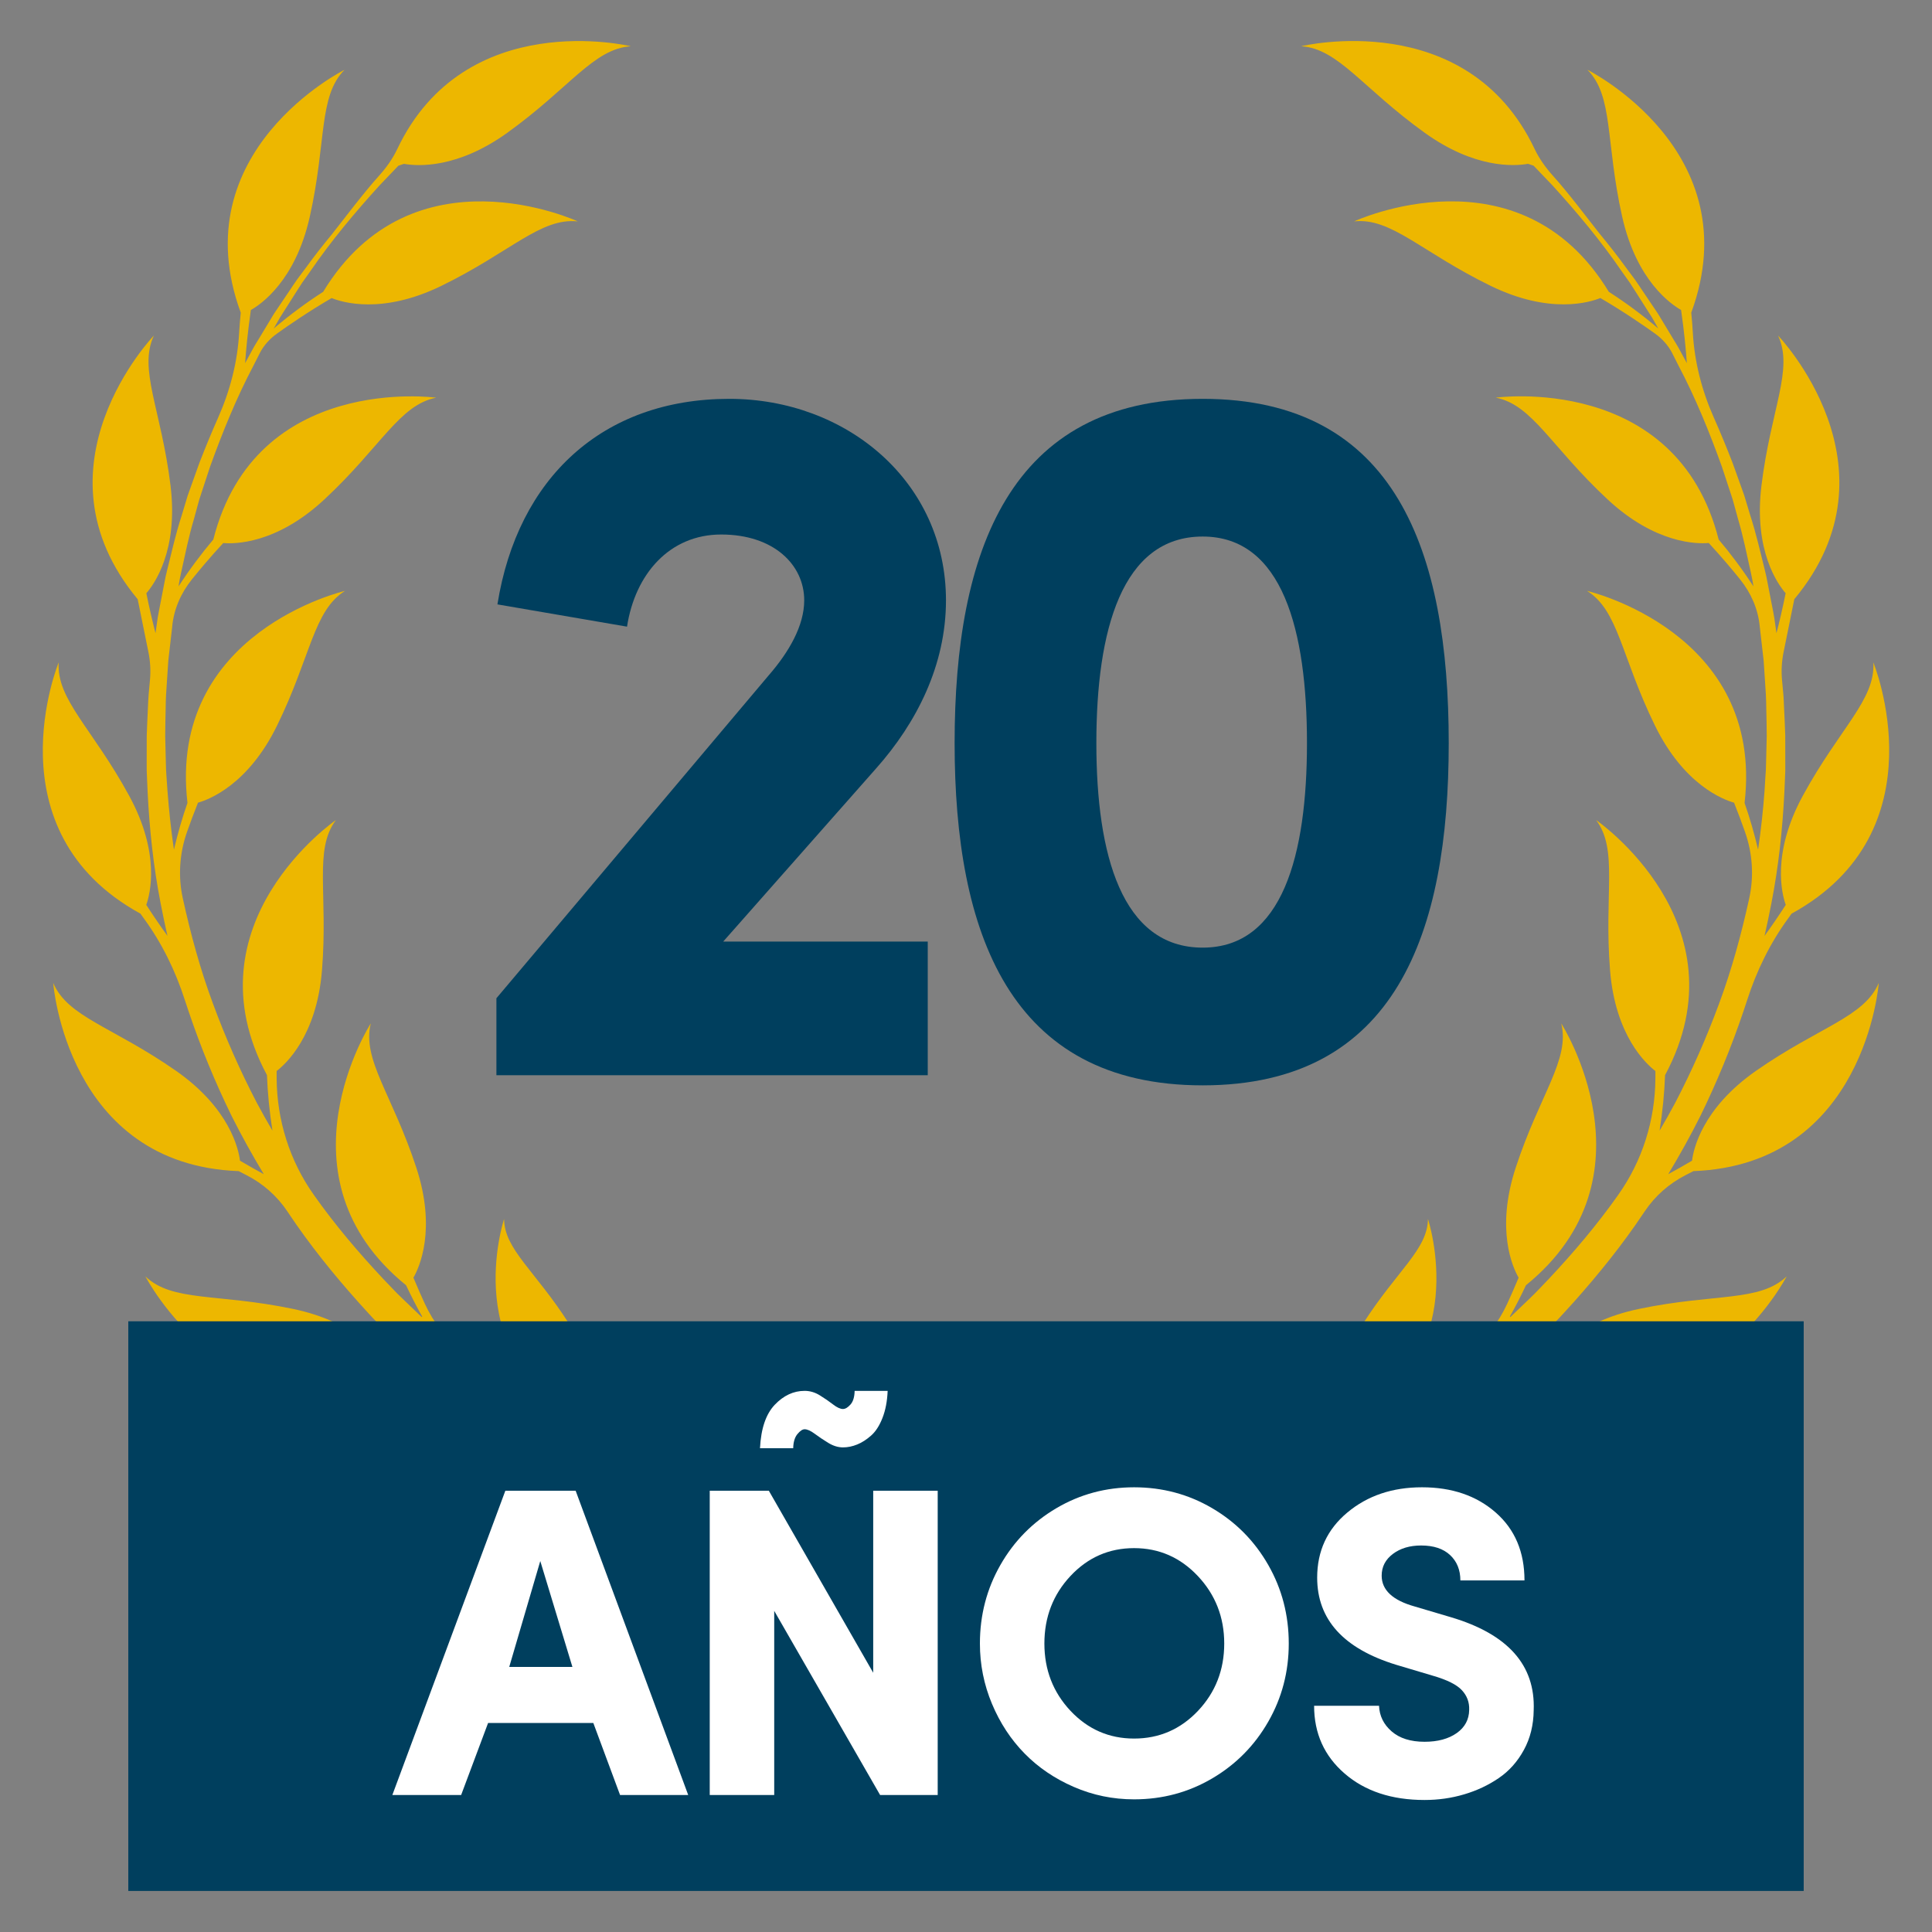
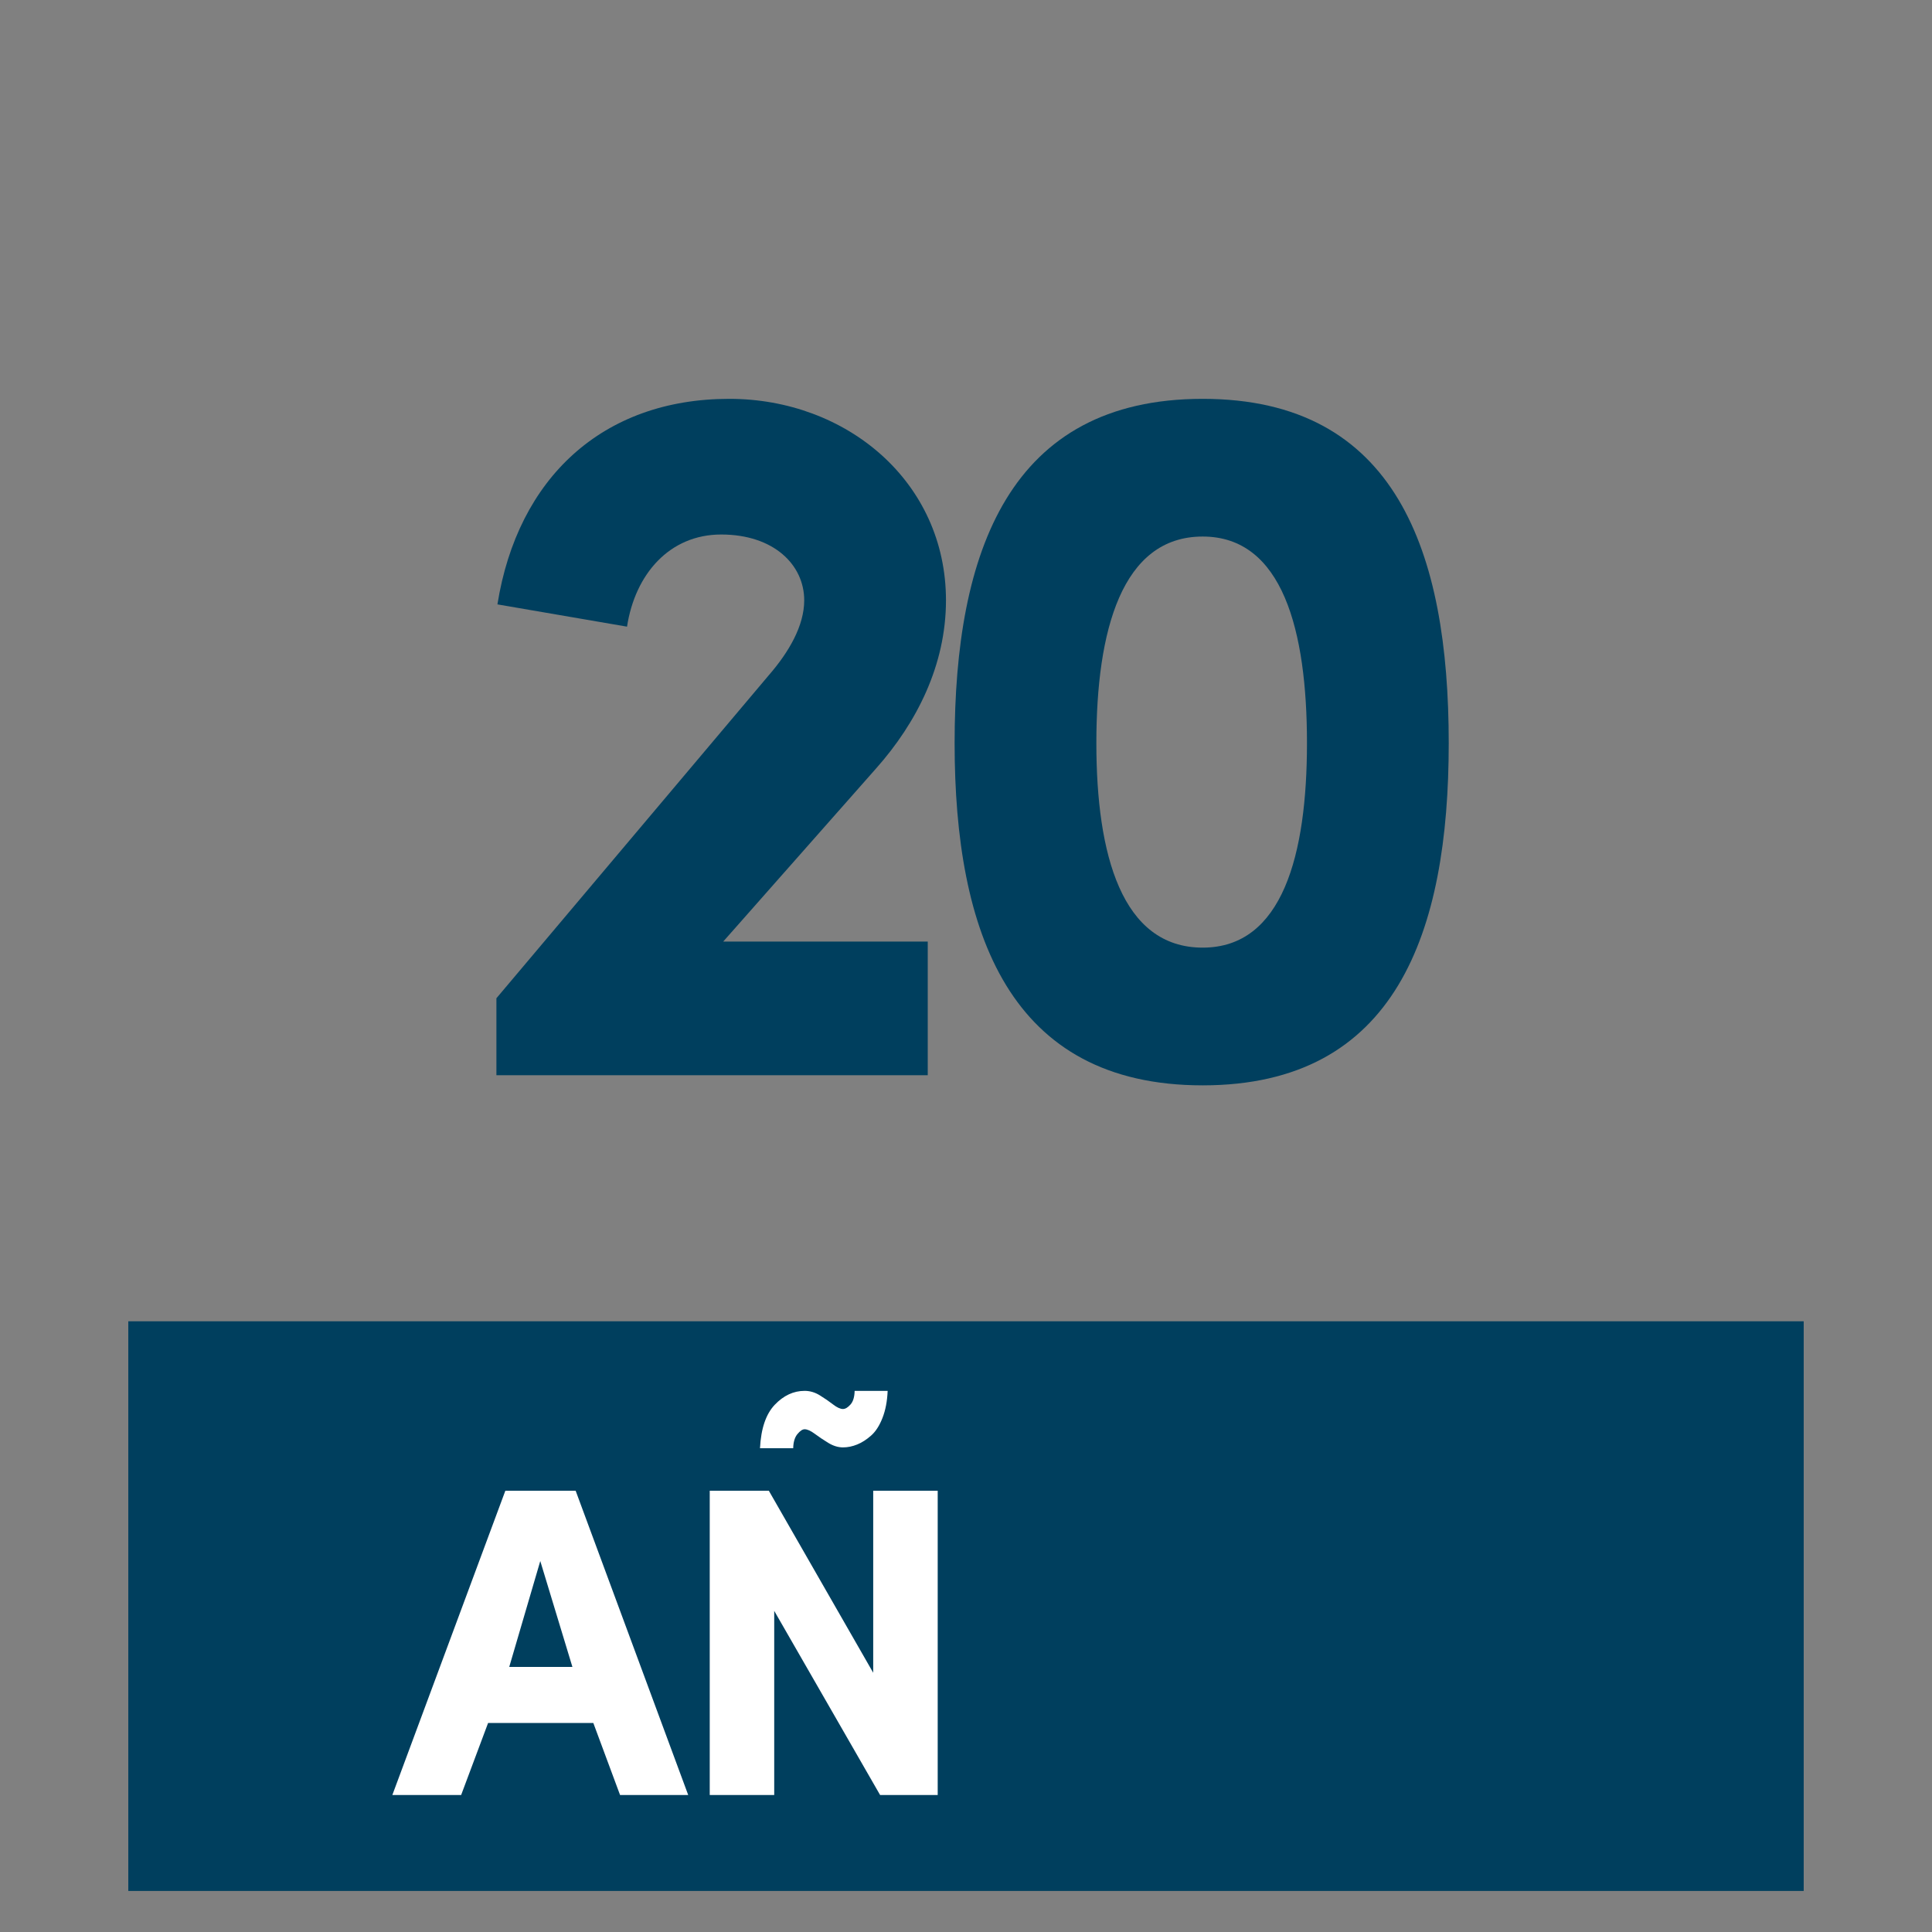
<svg xmlns="http://www.w3.org/2000/svg" version="1.1" id="Capa_1" x="0px" y="0px" width="150px" height="150px" viewBox="0 0 150 150" enable-background="new 0 0 150 150" xml:space="preserve">
  <rect x="0" y="0" width="150" height="150" fill="#808080" stroke="none" />
  <g>
    <g>
      <g>
-         <path fill="#EDB700" d="M136.338,83.137c-4.188,2.922-4.861,6.102-4.969,6.979c-0.664,0.391-1.281,0.74-1.848,1.046     c0.887-1.474,1.727-2.981,2.496-4.519c1.282-2.619,2.393-5.319,3.328-8.078c0.102-0.299,0.202-0.604,0.301-0.908     c0.728-2.268,1.776-4.419,3.18-6.343c0.095-0.128,0.188-0.259,0.277-0.388l-0.002,0.007c11.723-6.421,6.344-19.506,6.344-19.506     c0.178,2.893-2.611,5.097-5.479,10.362c-2.438,4.484-1.62,7.625-1.321,8.465c-0.601,0.929-1.16,1.737-1.646,2.408     c0.19-0.842,0.369-1.686,0.532-2.533c0.558-2.853,0.865-5.748,1.009-8.644l0.047-1.088c0.021-0.364,0.031-0.724,0.022-1.087     l-0.002-2.176c-0.017-0.724-0.062-1.444-0.092-2.17c-0.021-0.362-0.024-0.724-0.059-1.084l-0.1-1.082l0,0     c-0.065-0.718-0.025-1.438,0.117-2.145l0.838-4.137v0.005c8.547-10.274-1.264-20.471-1.264-20.471     c1.227,2.622-0.559,5.701-1.288,11.653c-0.622,5.063,1.294,7.688,1.878,8.356c-0.242,1.199-0.49,2.249-0.713,3.103l-0.094-0.672     c-0.083-0.72-0.253-1.426-0.381-2.135l-0.206-1.064c-0.067-0.354-0.138-0.713-0.229-1.059c-0.348-1.404-0.67-2.813-1.115-4.188     l-0.313-1.037l-0.157-0.52l-0.18-0.51l-0.73-2.035c-0.461-1.188-0.943-2.363-1.459-3.524c-0.926-2.084-1.502-4.313-1.629-6.589     c-0.031-0.529-0.07-1.048-0.123-1.557l0.002,0.003c4.601-12.55-8.063-18.858-8.063-18.858c2.036,2.056,1.388,5.553,2.698,11.406     c1.115,4.979,3.8,6.807,4.574,7.244c0.246,1.699,0.379,3.131,0.448,4.128c-0.021-0.034-0.038-0.075-0.058-0.108l-0.514-0.947     c-0.17-0.32-0.367-0.621-0.551-0.93l-1.117-1.851l-1.205-1.787c-0.203-0.298-0.396-0.601-0.607-0.894l-0.645-0.864     c-0.666-0.921-1.367-1.813-2.09-2.688l0,0c-1.012-1.283-2.398-3.133-3.604-4.473c-0.564-0.627-1.063-1.318-1.426-2.08     C113.885,0.466,101.02,3.59,101.02,3.59c2.89,0.186,4.729,3.224,9.601,6.724c3.851,2.765,6.903,2.601,8.014,2.405     c0.136,0.047,0.298,0.098,0.431,0.144l1.473,1.539c1.923,2.117,3.766,4.313,5.376,6.671l0.619,0.871     c0.198,0.298,0.386,0.602,0.579,0.902l1.147,1.805l0.486,0.852c-1.281-1.086-2.568-2.033-3.847-2.852h0.006     c-6.938-11.426-19.77-5.463-19.77-5.463c2.879-0.307,5.207,2.377,10.6,5.007c4.588,2.236,7.691,1.279,8.516,0.944     c1.837,1.076,3.363,2.129,4.248,2.764c0.557,0.398,1.027,0.92,1.338,1.529c0.001,0.005,0.004,0.009,0.004,0.012l0.482,0.953     c1.332,2.521,2.402,5.168,3.365,7.842l0.668,2.029l0.166,0.506l0.142,0.514l0.282,1.027c0.404,1.365,0.681,2.76,0.99,4.146     c0.082,0.344,0.142,0.696,0.197,1.045l0.002,0.02c-0.865-1.332-1.773-2.545-2.705-3.645h0.004     c-3.291-12.955-17.305-11.007-17.305-11.007c2.844,0.546,4.281,3.799,8.669,7.887c3.733,3.481,6.981,3.474,7.867,3.396     c1.005,1.092,1.828,2.072,2.437,2.83c0.844,1.051,1.4,2.31,1.523,3.651c0.001,0.008,0.002,0.016,0.002,0.023l0.242,2.114     l0.061,0.529l0.035,0.533l0.07,1.058l0.068,1.063c0.024,0.35,0.019,0.705,0.029,1.059c0.012,0.713,0.039,1.418,0.036,2.125     l-0.053,2.123c0,0.355-0.022,0.709-0.052,1.063L137,61.39c-0.113,1.53-0.279,3.056-0.502,4.572     c-0.303-1.275-0.652-2.488-1.053-3.629l0.003,0.006c1.549-13.278-12.234-16.464-12.234-16.464     c2.458,1.532,2.644,5.081,5.28,10.467c2.244,4.585,5.283,5.737,6.138,5.978c0.329,0.828,0.61,1.59,0.849,2.266     c0.584,1.659,0.709,3.451,0.326,5.167c0,0.011-0.002,0.021-0.004,0.026c-0.607,2.759-1.35,5.49-2.332,8.137     c-0.975,2.643-2.113,5.225-3.416,7.721c-0.387,0.727-0.791,1.439-1.205,2.146c0.238-1.498,0.373-2.939,0.426-4.318l0.002,0.004     c6.306-11.785-5.354-19.8-5.354-19.8c1.729,2.321,0.6,5.695,1.08,11.671c0.41,5.088,2.813,7.271,3.52,7.813     c0.002,0.193,0.002,0.386,0,0.572c-0.02,3.234-1.008,6.402-2.885,9.041c-0.01,0.015-0.018,0.027-0.027,0.041     c-1.62,2.295-3.444,4.441-5.361,6.485c-0.493,0.499-0.954,1.026-1.469,1.506l-1.518,1.457c-0.025-0.021-0.018-0.015-0.041-0.036     c0.463-0.818,0.879-1.636,1.254-2.437l-0.002,0.004c10.381-8.423,2.74-20.33,2.74-20.33c0.692,2.813-1.656,5.481-3.529,11.18     c-1.594,4.849-0.225,7.794,0.219,8.563c-0.305,0.732-0.604,1.406-0.877,2.005c-0.676,1.466-1.666,2.771-2.938,3.764     c-0.007,0.005-0.014,0.013-0.021,0.015c-2.188,1.746-4.469,3.377-6.881,4.795c-1.401,0.828-2.834,1.605-4.291,2.326     c0.607-0.623,1.172-1.254,1.688-1.884l-0.003,0.001c9.943-4.586,6.283-15.582,6.283-15.582c-0.02,2.371-2.422,4.016-5.061,8.16     c-2.244,3.527-1.755,6.143-1.558,6.846c-0.322,0.429-0.632,0.824-0.921,1.187c-0.951,1.19-2.174,2.139-3.575,2.733     c-0.008,0.002-0.017,0.006-0.021,0.009c-2.574,1.077-5.215,1.989-7.897,2.731l-0.028,0.01l-0.009,0.002     c-0.728,0.209-1.262,0.854-1.278,1.61c-0.031,1.291,1.164,2.114,2.282,1.774c2.818-0.861,5.58-1.893,8.263-3.1     c2.68-1.216,5.26-2.64,7.746-4.201c1.5-0.926,2.946-1.943,4.352-3.012c1.906-1.451,4.195-2.316,6.585-2.522l-0.005,0.003     c12.479,4.788,18.979-7.775,18.979-7.775c-2.089,2.004-5.574,1.303-11.447,2.525c-4.994,1.035-6.864,3.691-7.311,4.463     c-1.199,0.156-2.264,0.255-3.137,0.316c0.793-0.697,1.561-1.422,2.334-2.144l1.545-1.56c0.521-0.512,0.992-1.077,1.492-1.61     c1.943-2.18,3.783-4.463,5.404-6.892c0.034-0.051,0.067-0.102,0.102-0.149c0.797-1.19,1.884-2.147,3.16-2.801     c0.209-0.106,0.414-0.212,0.617-0.318l-0.006,0.002c13.357-0.5,14.396-14.612,14.396-14.612     C144.734,78.98,141.256,79.706,136.338,83.137z" />
-         <path fill="#EDB700" d="M13.664,83.137c4.186,2.922,4.861,6.102,4.969,6.979c0.663,0.391,1.281,0.74,1.846,1.046     c-0.886-1.474-1.725-2.981-2.496-4.519c-1.282-2.619-2.392-5.319-3.326-8.078c-0.104-0.299-0.203-0.604-0.301-0.908     c-0.729-2.268-1.777-4.419-3.181-6.343c-0.095-0.128-0.187-0.259-0.278-0.388l0.003,0.007     c-11.724-6.421-6.345-19.506-6.345-19.506c-0.176,2.893,2.613,5.097,5.477,10.362c2.44,4.484,1.623,7.625,1.324,8.465     c0.601,0.929,1.16,1.737,1.646,2.408c-0.191-0.842-0.369-1.686-0.533-2.533c-0.556-2.853-0.866-5.748-1.008-8.644l-0.047-1.088     c-0.021-0.364-0.031-0.724-0.025-1.087l0.003-2.176c0.018-0.724,0.063-1.444,0.092-2.17c0.021-0.362,0.025-0.724,0.061-1.084     l0.098-1.082l0,0c0.066-0.718,0.027-1.438-0.115-2.145l-0.84-4.137v0.005C2.141,36.246,11.95,26.049,11.95,26.049     c-1.226,2.622,0.56,5.701,1.29,11.653c0.622,5.063-1.292,7.688-1.877,8.356c0.241,1.199,0.491,2.249,0.712,3.103l0.094-0.672     c0.084-0.72,0.253-1.426,0.381-2.135l0.205-1.064c0.068-0.354,0.136-0.713,0.23-1.059c0.35-1.404,0.668-2.813,1.115-4.188     l0.313-1.037l0.156-0.52l0.182-0.51l0.729-2.035c0.461-1.188,0.944-2.363,1.46-3.524c0.924-2.084,1.502-4.313,1.628-6.589     c0.03-0.529,0.073-1.048,0.124-1.557l-0.001,0.003C14.088,11.728,26.75,5.419,26.75,5.419c-2.035,2.056-1.387,5.553-2.698,11.406     c-1.114,4.98-3.799,6.807-4.575,7.244c-0.244,1.699-0.377,3.131-0.447,4.128c0.018-0.034,0.039-0.075,0.059-0.108l0.513-0.947     c0.169-0.32,0.368-0.621,0.552-0.93l1.116-1.851l1.204-1.787c0.203-0.298,0.398-0.601,0.606-0.894l0.647-0.864     c0.664-0.921,1.365-1.813,2.092-2.688h-0.004c1.014-1.283,2.398-3.133,3.604-4.473c0.565-0.627,1.062-1.318,1.423-2.08     c5.27-11.106,18.135-7.982,18.135-7.982c-2.889,0.186-4.73,3.224-9.601,6.724c-3.851,2.765-6.903,2.601-8.015,2.405     c-0.135,0.047-0.295,0.098-0.43,0.144l-1.472,1.539c-1.923,2.117-3.766,4.313-5.376,6.671l-0.619,0.871     c-0.199,0.298-0.386,0.602-0.579,0.902l-1.147,1.805l-0.486,0.852c1.279-1.086,2.568-2.033,3.842-2.852h-0.002     c6.938-11.426,19.768-5.463,19.768-5.463c-2.879-0.307-5.205,2.377-10.598,5.007c-4.589,2.236-7.691,1.279-8.514,0.944     c-1.84,1.076-3.367,2.129-4.25,2.764c-0.557,0.398-1.029,0.92-1.338,1.529c-0.001,0.005-0.004,0.009-0.004,0.012L19.672,28.4     c-1.329,2.521-2.4,5.168-3.365,7.842l-0.667,2.029l-0.165,0.506l-0.142,0.514l-0.28,1.027c-0.408,1.365-0.684,2.76-0.992,4.146     c-0.083,0.344-0.142,0.696-0.197,1.045l-0.004,0.02c0.867-1.332,1.775-2.545,2.705-3.645h-0.002     c3.29-12.955,17.305-11.007,17.305-11.007c-2.844,0.546-4.281,3.799-8.67,7.887c-3.732,3.481-6.982,3.474-7.865,3.396     c-1.007,1.092-1.83,2.072-2.438,2.83c-0.845,1.051-1.4,2.31-1.525,3.651c0,0,0,0.016,0,0.023l-0.244,2.114l-0.059,0.529     l-0.035,0.533l-0.07,1.058l-0.07,1.063c-0.023,0.35-0.02,0.705-0.029,1.059c-0.012,0.713-0.038,1.418-0.036,2.125l0.052,2.123     c0.003,0.355,0.023,0.709,0.05,1.063l0.074,1.059c0.116,1.53,0.279,3.056,0.501,4.572c0.303-1.275,0.653-2.488,1.053-3.629     l-0.001,0.006c-1.55-13.278,12.233-16.464,12.233-16.464c-2.458,1.532-2.643,5.081-5.281,10.467     c-2.244,4.585-5.28,5.737-6.136,5.978c-0.33,0.828-0.612,1.59-0.85,2.266c-0.583,1.659-0.708,3.451-0.327,5.167     c0.002,0.011,0.003,0.021,0.006,0.026c0.605,2.759,1.348,5.49,2.332,8.137c0.973,2.643,2.113,5.225,3.415,7.721     c0.388,0.727,0.792,1.439,1.205,2.146c-0.237-1.498-0.374-2.939-0.427-4.318v0.004c-6.307-11.785,5.353-19.8,5.353-19.8     c-1.729,2.321-0.6,5.695-1.08,11.671c-0.411,5.088-2.813,7.271-3.52,7.813c-0.002,0.193-0.002,0.386,0,0.572     c0.02,3.234,1.009,6.402,2.885,9.041c0.009,0.015,0.019,0.027,0.028,0.041c1.621,2.295,3.443,4.441,5.361,6.485     c0.492,0.499,0.954,1.026,1.47,1.506l1.517,1.457c0.023-0.021,0.016-0.015,0.041-0.036c-0.463-0.818-0.879-1.636-1.255-2.437     l0.001,0.004c-10.379-8.423-2.739-20.33-2.739-20.33c-0.692,2.813,1.655,5.481,3.529,11.18c1.595,4.849,0.225,7.794-0.219,8.563     c0.306,0.732,0.603,1.406,0.878,2.005c0.675,1.466,1.665,2.771,2.938,3.764c0.006,0.005,0.012,0.013,0.02,0.015     c2.189,1.746,4.47,3.377,6.881,4.795c1.402,0.828,2.836,1.605,4.291,2.326c-0.605-0.623-1.171-1.254-1.687-1.884l0.001,0.001     c-9.943-4.586-6.281-15.582-6.281-15.582c0.018,2.371,2.42,4.016,5.059,8.16c2.246,3.527,1.756,6.143,1.559,6.846     c0.322,0.429,0.631,0.824,0.92,1.187c0.951,1.19,2.174,2.139,3.576,2.733c0.007,0.002,0.014,0.006,0.02,0.009     c2.574,1.077,5.214,1.989,7.896,2.731l0.03,0.01l0.008,0.002c0.726,0.209,1.263,0.854,1.28,1.61     c0.03,1.291-1.165,2.114-2.283,1.774c-2.819-0.861-5.58-1.893-8.264-3.1c-2.68-1.216-5.258-2.64-7.745-4.201     c-1.5-0.926-2.947-1.943-4.351-3.012c-1.906-1.451-4.197-2.316-6.586-2.522l0.006,0.003c-12.479,4.788-18.979-7.775-18.979-7.775     c2.091,2.004,5.573,1.303,11.446,2.525c4.996,1.035,6.865,3.691,7.313,4.463c1.201,0.156,2.262,0.255,3.137,0.316     c-0.793-0.697-1.563-1.422-2.336-2.144l-1.543-1.56c-0.523-0.512-0.994-1.077-1.492-1.61c-1.946-2.18-3.785-4.463-5.406-6.892     c-0.033-0.051-0.067-0.102-0.1-0.149c-0.796-1.19-1.885-2.147-3.161-2.801c-0.209-0.106-0.413-0.212-0.618-0.318l0.004,0.002     C5.17,90.427,4.131,76.314,4.131,76.314C5.265,78.98,8.745,79.706,13.664,83.137z" />
-       </g>
+         </g>
    </g>
    <g>
      <path fill="#003F5E" d="M38.541,83.479v-5.975l21.147-25.078c1.572-1.808,2.751-3.852,2.751-5.817c0-2.751-2.358-5.11-6.446-5.11    c-4.009,0-6.682,3.066-7.311,7.154L38.62,46.924c1.572-9.827,8.176-15.958,18.002-15.958c9.119,0,16.823,6.446,16.823,15.644    c0,5.031-2.28,9.512-5.424,13.05L56.15,73.103h15.88v10.377H38.541z" />
      <path fill="#003F5E" d="M93.376,30.966c15.015,0,19.103,11.871,19.103,26.729c0,14.701-4.088,26.571-19.103,26.571    c-15.016,0-19.26-11.871-19.26-26.571C74.116,42.836,78.36,30.966,93.376,30.966z M93.376,73.574c6.21,0,8.097-7.232,8.097-15.88    c0-8.726-1.887-16.037-8.097-16.037c-6.289,0-8.255,7.311-8.255,16.037C85.121,66.342,87.087,73.574,93.376,73.574z" />
    </g>
    <rect x="9.961" y="102.585" fill="#003F5E" width="130.078" height="44.228" />
    <g>
      <g>
        <path fill="#FFFFFF" d="M30.461,139.366l8.774-23.626h5.458l8.74,23.626h-5.291l-2.076-5.593h-8.171l-2.093,5.593H30.461z      M39.537,129.42h4.905l-2.495-8.222L39.537,129.42z" />
-         <path fill="#FFFFFF" d="M55.104,139.366V115.74h4.588l8.104,14.132V115.74h5.007v23.626h-4.471l-8.222-14.3v14.3H55.104z      M59.006,112.441c0.077-1.529,0.46-2.654,1.146-3.375c0.686-0.719,1.459-1.08,2.318-1.08c0.414,0,0.81,0.117,1.189,0.353     c0.379,0.234,0.72,0.47,1.021,0.703c0.301,0.233,0.559,0.353,0.77,0.353c0.179,0,0.371-0.114,0.578-0.344     c0.207-0.229,0.315-0.583,0.326-1.063h2.563c-0.033,0.804-0.168,1.505-0.402,2.102c-0.234,0.598-0.527,1.053-0.879,1.364     c-0.352,0.313-0.711,0.545-1.08,0.694c-0.368,0.15-0.736,0.227-1.105,0.227c-0.379,0-0.762-0.117-1.146-0.352     c-0.384-0.235-0.734-0.47-1.047-0.703c-0.313-0.234-0.574-0.353-0.787-0.353c-0.167,0-0.354,0.126-0.561,0.377     s-0.315,0.617-0.326,1.097H59.006L59.006,112.441z" />
-         <path fill="#FFFFFF" d="M76.08,127.604c0-2.207,0.529-4.24,1.59-6.099s2.51-3.327,4.346-4.409s3.848-1.623,6.035-1.623     c2.199,0,4.221,0.541,6.063,1.623c1.843,1.082,3.294,2.553,4.354,4.409c1.062,1.856,1.591,3.892,1.591,6.099     c0,2.189-0.529,4.213-1.591,6.065c-1.061,1.854-2.512,3.323-4.354,4.407c-1.842,1.083-3.862,1.625-6.063,1.625     c-1.641,0-3.199-0.321-4.68-0.965c-1.479-0.642-2.752-1.504-3.816-2.588c-1.066-1.084-1.912-2.371-2.537-3.861     C76.393,130.796,76.08,129.234,76.08,127.604z M81.086,127.604c0,2.043,0.676,3.783,2.025,5.222     c1.352,1.437,2.998,2.155,4.938,2.155c1.954,0,3.609-0.72,4.966-2.155c1.356-1.438,2.034-3.179,2.034-5.222     c0-2.041-0.682-3.787-2.043-5.235c-1.362-1.448-3.014-2.173-4.957-2.173c-1.94,0-3.588,0.722-4.938,2.164     C81.762,123.801,81.086,125.55,81.086,127.604z" />
-         <path fill="#FFFFFF" d="M102.027,132.436h5.041c0.033,0.789,0.359,1.451,0.979,1.989c0.62,0.537,1.471,0.806,2.555,0.806     c1.026,0,1.857-0.225,2.494-0.672c0.637-0.449,0.961-1.051,0.971-1.804c0.023-0.587-0.166-1.097-0.567-1.528     c-0.399-0.433-1.16-0.81-2.274-1.131l-2.82-0.84c-4.094-1.256-6.141-3.513-6.141-6.771c0-2.064,0.78-3.75,2.344-5.055     c1.564-1.306,3.494-1.957,5.795-1.957c2.324,0,4.231,0.651,5.723,1.959c1.49,1.305,2.234,3.063,2.234,5.273h-4.978     c0-0.814-0.266-1.471-0.795-1.967c-0.53-0.497-1.28-0.746-2.253-0.746c-0.882,0-1.613,0.219-2.193,0.656     s-0.869,0.998-0.869,1.686c0,1.118,0.854,1.915,2.563,2.393l2.821,0.836c4.414,1.311,6.554,3.717,6.419,7.219     c-0.013,1.145-0.265,2.172-0.761,3.08c-0.494,0.91-1.145,1.64-1.951,2.188c-0.805,0.55-1.7,0.972-2.686,1.263     c-0.984,0.293-2.01,0.438-3.076,0.438c-2.557,0-4.625-0.685-6.203-2.051C102.816,136.333,102.027,134.577,102.027,132.436z" />
+         <path fill="#FFFFFF" d="M55.104,139.366V115.74h4.588l8.104,14.132V115.74h5.007v23.626h-4.471l-8.222-14.3v14.3H55.104M59.006,112.441c0.077-1.529,0.46-2.654,1.146-3.375c0.686-0.719,1.459-1.08,2.318-1.08c0.414,0,0.81,0.117,1.189,0.353     c0.379,0.234,0.72,0.47,1.021,0.703c0.301,0.233,0.559,0.353,0.77,0.353c0.179,0,0.371-0.114,0.578-0.344     c0.207-0.229,0.315-0.583,0.326-1.063h2.563c-0.033,0.804-0.168,1.505-0.402,2.102c-0.234,0.598-0.527,1.053-0.879,1.364     c-0.352,0.313-0.711,0.545-1.08,0.694c-0.368,0.15-0.736,0.227-1.105,0.227c-0.379,0-0.762-0.117-1.146-0.352     c-0.384-0.235-0.734-0.47-1.047-0.703c-0.313-0.234-0.574-0.353-0.787-0.353c-0.167,0-0.354,0.126-0.561,0.377     s-0.315,0.617-0.326,1.097H59.006L59.006,112.441z" />
      </g>
    </g>
  </g>
</svg>